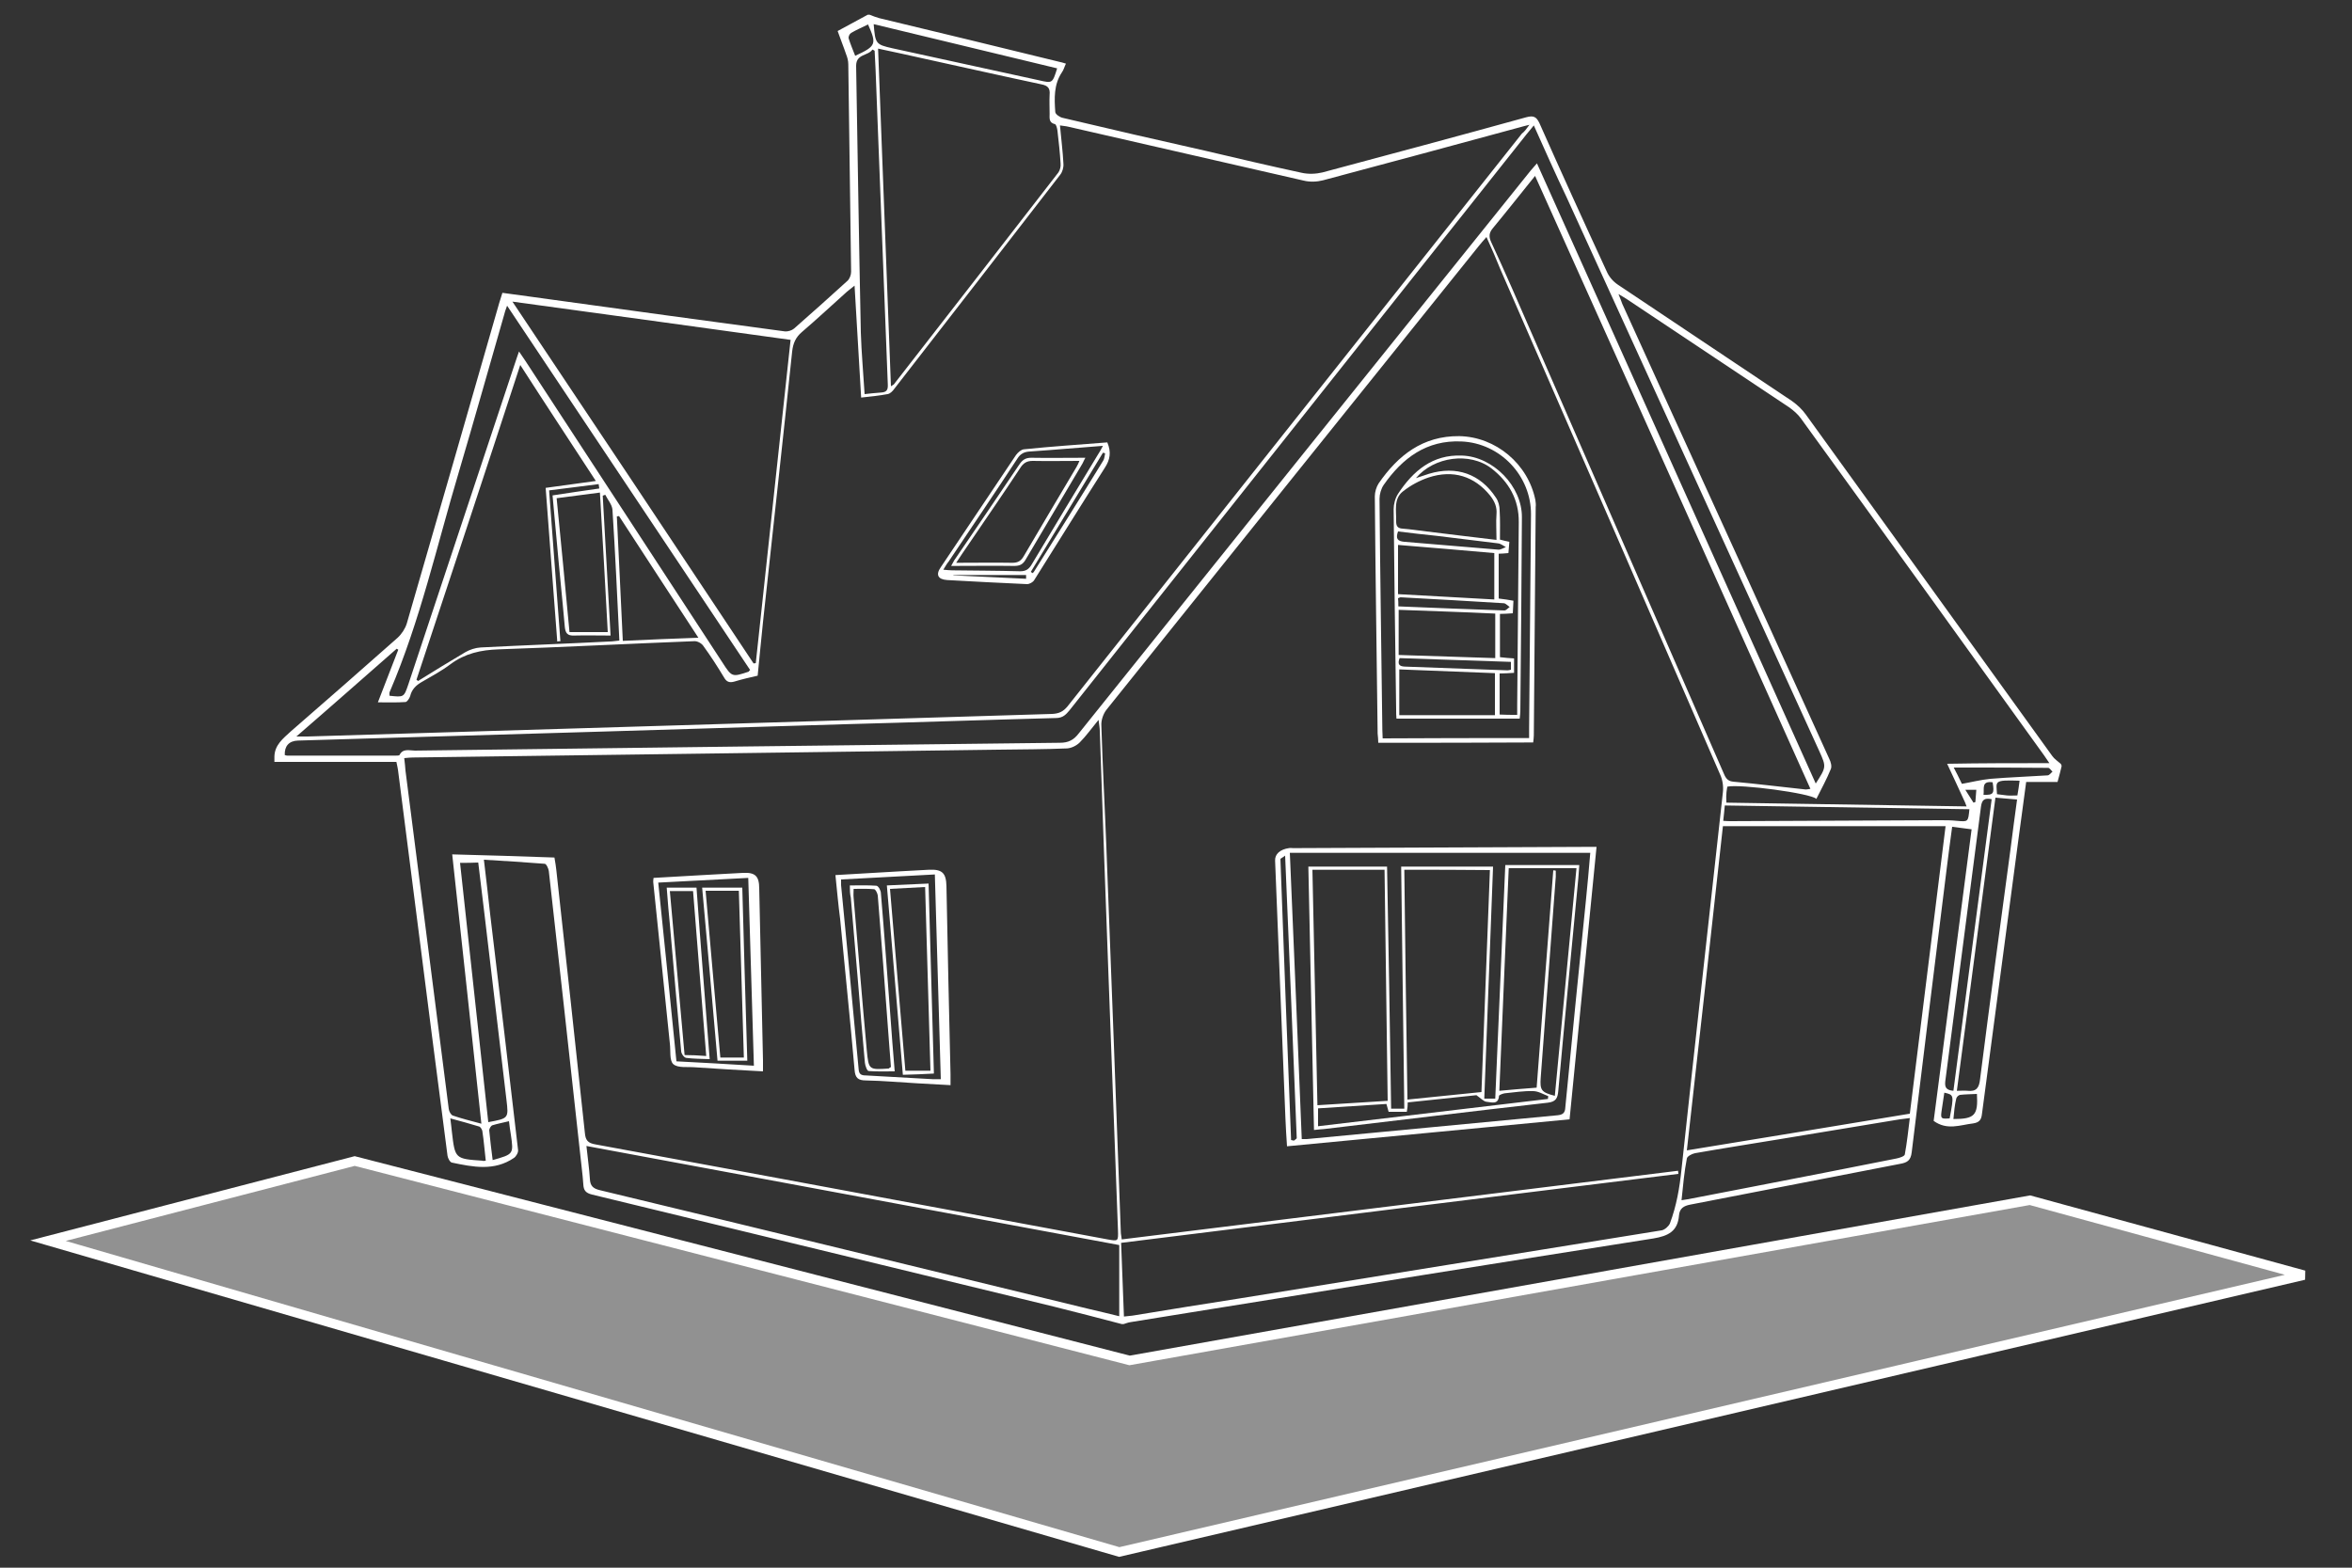
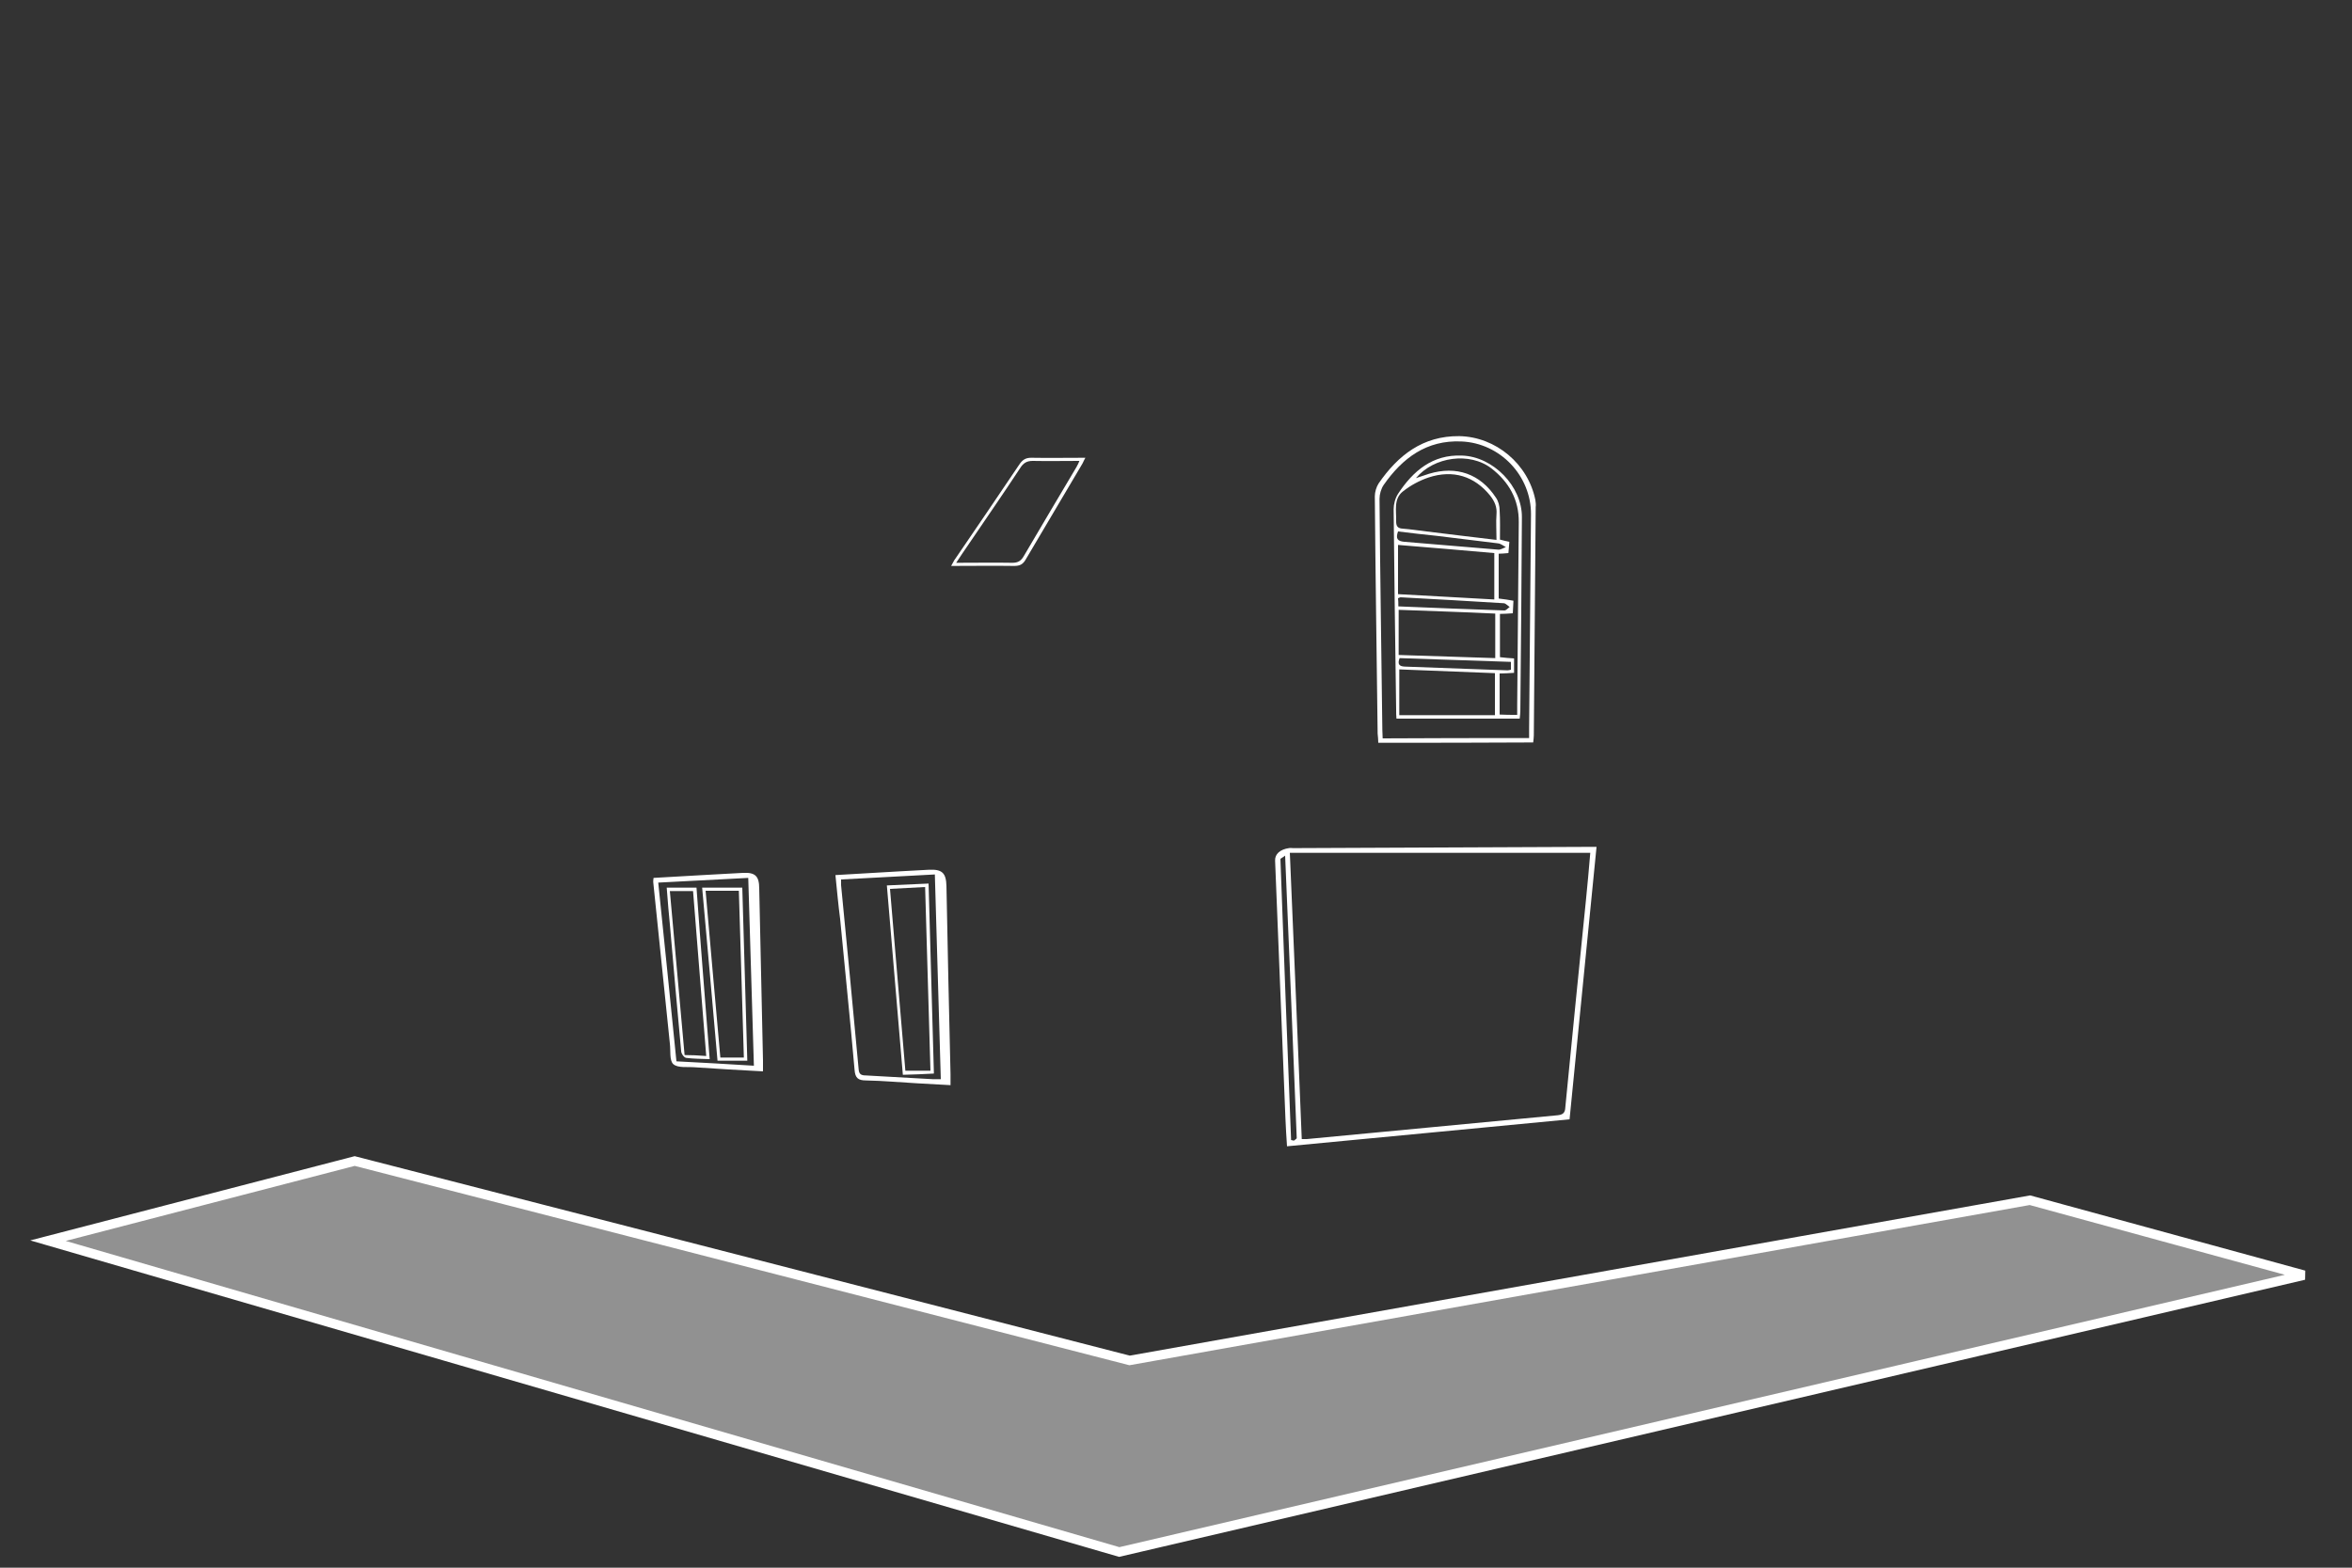
<svg xmlns="http://www.w3.org/2000/svg" version="1.1" id="Ebene_1" x="0px" y="0px" viewBox="0 0 750 500" style="enable-background:new 0 0 750 500;" xml:space="preserve">
  <rect x="0" y="0" width="750" height="500" fill="#333333" stroke="none" />
  <style type="text/css">
	.st0{fill:#FFFFFF;}
	.st1{fill:#919191;stroke:#FFFFFF;stroke-width:3;}
</style>
  <g>
    <g>
-       <path class="st0" d="M657.4,244.4c-0.4,1.6-0.8,3.3-1.3,5c-3.2,0-6.5,0-10,0c-0.9,6.5-1.7,12.9-2.6,19.3    c-3.8,28.9-7.7,57.7-11.5,86.6c-0.2,1.9-0.9,2.7-2.8,3c-4.2,0.5-8.3,2.3-12.6-0.8c4-30.8,8-61.7,12.1-93c-2.1-0.3-4-0.5-6.2-0.8    c-0.6,4.5-1.2,8.8-1.7,13c-3.8,30.3-7.5,60.6-11.2,90.8c-0.3,2.6-1.4,3.3-3.7,3.7c-22.3,4.3-44.6,8.7-66.9,13    c-2.1,0.4-3.4,1.2-3.6,3.4c-0.4,5.1-3.4,6.6-8.2,7.4c-49,7.7-98,15.6-147,23.5c-6.6,1.1-13.2,2.1-19.8,3.2    c-0.7,0.1-1.4,0.4-2.1,0.6c-0.2,0-0.4,0-0.6,0c-7.3-1.9-14.5-3.8-21.8-5.6c-49-11.9-98-23.8-147.1-35.7c-2-0.5-2.7-1.3-2.8-3.3    c-0.2-3.2-0.7-6.5-1-9.7c-3.3-30.1-6.6-60.1-10-90.2c-0.1-0.8-0.8-2.3-1.3-2.3c-6.3-0.5-12.7-0.9-19.4-1.3c0.7,6,1.4,11.7,2,17.4    c3,25,6,50.1,8.9,75.2c0.1,0.8-0.6,2-1.3,2.5c-6.3,4.3-13.1,2.9-19.8,1.5c-0.6-0.1-1.3-1.4-1.4-2.2c-1.7-12.9-3.3-25.8-5-38.6    c-3.6-28.2-7.2-56.3-10.8-84.5c-0.1-0.7-0.3-1.5-0.5-2.5c-13,0-25.9,0-38.9,0c0-0.6,0-1.1,0-1.7c0.1-3.7,2.7-5.7,5.2-8    c11.4-9.9,22.8-19.9,34.1-29.9c1.3-1.2,2.4-2.9,2.9-4.5c9.9-34.1,19.7-68.2,29.5-102.3c0.3-1,0.6-1.9,1-3.2    c5.7,0.8,11.2,1.5,16.8,2.3c24.4,3.4,48.9,6.7,73.3,10c0.9,0.1,2.2-0.3,2.9-0.9c5.7-5,11.4-10.1,17-15.2c0.7-0.6,1.2-1.9,1.2-2.9    c-0.3-22.1-0.6-44.1-0.9-66.2c0-1.1-0.3-2.2-0.7-3.2c-0.8-2.4-1.8-4.8-2.7-7.4c3.3-1.8,6.5-3.5,9.6-5.2c0.2,0,0.4,0,0.6,0    c1,0.4,2,0.8,3.1,1.1c19.1,4.6,38.2,9.2,57.3,13.9c0.6,0.1,1.2,0.3,2.2,0.6c-0.5,1-0.7,2-1.3,2.8c-2.6,3.9-2.4,8.3-2.1,12.6    c0,0.7,1.4,1.7,2.4,1.9c15.2,3.6,30.3,7.1,45.5,10.5c10.2,2.4,20.4,4.8,30.6,7c2.2,0.5,4.6,0.4,6.7-0.1    c21.7-5.8,43.3-11.6,65-17.6c2.3-0.6,3.2-0.2,4.2,1.9c7,15.8,14.2,31.6,21.5,47.4c0.7,1.6,2,3.1,3.5,4.1    c18.5,12.4,37,24.7,55.5,37.1c1.7,1.2,3.3,2.7,4.5,4.4c26.2,36.2,52.3,72.5,78.5,108.8c0.7,1,1.8,1.7,2.7,2.5    C657.4,244,657.4,244.2,657.4,244.4z M474,75.6c-1.1,1.3-1.8,2-2.4,2.8c-39.6,49.3-79.2,98.6-118.8,148c-1,1.3-1.7,3.3-1.6,5    c0.4,13,1.1,25.9,1.6,38.9c1.6,40.9,3.1,81.8,4.6,122.6c0,0.7,0.2,1.4,0.3,2.4c59.3-7.3,118.3-14.6,177.4-21.9    c0,0.3,0.1,0.7,0.1,1c-59.1,7.3-118.3,14.6-177.7,22c0.3,8,0.6,15.7,0.9,23.5c1.4-0.2,2.4-0.2,3.4-0.4c11-1.8,22-3.6,33-5.3    c45-7.3,90.1-14.5,135.1-21.8c1-0.2,2.2-1.3,2.6-2.2c2.1-5.6,3.1-11.4,3.7-17.3c4.3-40.1,8.8-80.2,13.2-120.3    c0.2-1.8-0.1-3.9-0.9-5.6c-23.3-53.8-46.7-107.5-70.1-161.2C477.1,82.6,475.7,79.3,474,75.6z M487.7,39.8    c-1.5,0.4-2.1,0.5-2.7,0.7c-21,5.7-42,11.4-63.1,17c-1.9,0.5-4.2,0.6-6.2,0.1c-25-5.7-50.1-11.5-75.1-17.2    c-0.8-0.2-1.5-0.2-2.6-0.4c0.4,4.3,0.9,8.3,1.1,12.2c0.1,1.2-0.3,2.6-1,3.5c-17.6,22.8-35.3,45.6-53,68.4    c-0.5,0.7-1.3,1.5-2.1,1.6c-2.7,0.5-5.5,0.8-8.4,1.1c-0.7-11.9-1.4-23.5-2.1-35.7c-1.1,0.9-1.8,1.4-2.5,2    c-4.8,4.3-9.4,8.6-14.3,12.8c-2,1.7-2.8,3.6-3.1,6.2c-3,28.8-6.2,57.5-9.3,86.3c-0.6,5.6-1.1,11.2-1.7,17.1    c-2.2,0.5-4.9,1.1-7.5,1.9c-1.5,0.4-2.4,0.1-3.2-1.3c-2.1-3.5-4.3-6.9-6.7-10.2c-0.6-0.8-1.9-1.5-2.9-1.4    c-20.8,0.8-41.5,1.9-62.3,2.6c-5.7,0.2-10.7,1.3-15.3,4.7c-2.9,2.2-6.1,3.9-9.2,5.7c-1.9,1.1-3.2,2.4-3.7,4.5    c-0.2,0.7-1,1.9-1.5,1.9c-2.8,0.2-5.6,0.1-8.8,0.1c2.3-5.9,4.4-11.4,6.5-16.8c-0.2-0.1-0.4-0.2-0.5-0.3c-10.5,9.2-20.9,18.4-32,28    c1.7,0,2.6,0,3.5,0c39.8-1.2,79.6-2.4,119.3-3.6c39.4-1.2,78.8-2.4,118.2-3.6c2.1-0.1,3.5-0.7,4.9-2.4    c48.3-60.9,96.6-121.8,144.9-182.7C486.1,42,486.7,41.2,487.7,39.8z M176.8,273.5c0.3,1.8,0.5,2.9,0.6,4    c3.1,27.9,6.1,55.9,9.1,83.8c0.2,2.3,0.9,3.3,3.4,3.7c54.4,10,108.8,20.2,163.3,30.3c3.4,0.6,3.4,0.6,3.3-2.9    c-1-26.9-2-53.8-3-80.6c-1-26.2-1.9-52.5-2.8-78.7c0-0.9-0.2-1.9-0.4-3.5c-2.3,2.8-4,5.2-6,7.2c-1,1-2.6,1.8-4,1.9    c-7.2,0.3-14.5,0.3-21.7,0.4c-62.3,0.8-124.7,1.7-187,2.5c-0.8,0-1.6,0.1-2.7,0.2c0.2,1.5,0.3,2.8,0.4,4    c1.4,10.9,2.8,21.9,4.2,32.8c3.2,25,6.4,50,9.6,75.1c0.1,0.8,0.7,1.9,1.3,2.1c2.9,1,5.8,1.7,9.1,2.6c-3.1-28.6-6.1-56.9-9.3-85.9    C155.5,272.8,166.1,273.1,176.8,273.5z M653.5,243.4c-0.7-1-1.2-1.8-1.7-2.5c-25.8-35.8-51.6-71.7-77.5-107.4    c-1-1.4-2.4-2.6-3.8-3.6c-17.2-11.5-34.4-22.9-51.6-34.4c-0.7-0.5-1.5-0.9-2.8-1.7c0.6,1.4,0.9,2.3,1.2,3.1    c4.8,10.6,9.7,21.3,14.5,31.9c17.2,37.7,34.4,75.4,51.5,113.2c0.5,1,0.9,2.4,0.5,3.3c-1.3,3.2-3,6.3-4.6,9.5    c-1.8-1.8-24.4-4.8-28.4-3.9c-0.1,0.8-0.3,1.6-0.3,2.4c-0.1,0.8,0,1.6,0,2.7c25.6,0.4,51,0.8,76.6,1.2c-0.3-0.8-0.4-1-0.5-1.3    c-1.9-4.1-3.7-8.1-5.7-12.3C631.9,243.4,642.5,243.4,653.5,243.4z M549.4,263.5c-3.8,34.6-7.6,68.9-11.5,103.4    c24-3.9,47.5-7.8,71.1-11.7c3.8-30.7,7.6-61.2,11.4-91.7C596.6,263.5,573.2,263.5,549.4,263.5z M240.3,211.6    c0.2,0,0.4-0.1,0.7-0.1c3.7-34.2,7.4-68.5,11.1-103.1c-29.5-4.1-58.7-8.1-88.7-12.2C189.4,135.1,214.9,173.3,240.3,211.6z     M489.5,56.1c-4.7,5.8-9,11.3-13.4,16.6c-1.3,1.5-1.4,2.8-0.6,4.5c2.2,4.8,4.4,9.6,6.5,14.4c11.9,27.3,23.8,54.6,35.7,81.8    c10.6,24.3,21.2,48.6,31.8,72.9c0.6,1.4,1.1,2.8,3.1,3c7.8,0.7,15.5,1.7,23.2,2.5c0.4,0,0.8-0.1,1.5-0.2    C548.1,186.6,519,121.6,489.5,56.1z M489.1,40c-1,1.2-1.6,2-2.3,2.8c-48.6,61.3-97.2,122.5-145.8,183.8c-1.1,1.3-2,2.3-4,2.4    c-22.7,0.6-45.4,1.4-68.2,2c-51.3,1.6-102.6,3.1-153.8,4.6c-6.7,0.2-13.4,0.4-20,0.6c-2.9,0.1-4.3,1.8-4.2,4.6    c0.3,0.1,0.5,0.2,0.8,0.2c11.5,0,23,0,34.5,0c0.5,0,1.2,0,1.3-0.2c1.1-2.2,3.2-1.4,4.9-1.4c68.6-0.9,137.1-1.7,205.7-2.5    c2.7,0,4.4-0.9,6-3c48-59.9,96.1-119.7,144.1-179.5c0.6-0.7,1.2-1.4,2-2.3c29.7,66.1,59.2,131.8,88.9,197.8    c3.4-5.3,3.4-5.3,1.1-10.4c-26.9-58.9-53.7-117.8-80.6-176.7C496,55.5,492.7,48,489.1,40z M284.1,123.2c0.7-0.5,0.9-0.5,1-0.7    c17.5-22.5,35-45,52.4-67.5c0.5-0.7,0.8-1.9,0.7-2.8c-0.2-3.5-0.6-7-1-10.5c-0.1-0.8-0.4-2-0.8-2.1c-2-0.5-1.7-1.9-1.7-3.3    c0-2-0.1-4.1,0-6.1c0.2-2.1-0.6-2.9-2.6-3.3c-12.3-2.6-24.6-5.4-37-8.1c-4.9-1.1-9.9-2.2-15.1-3.3    C281.4,51.5,282.7,87.2,284.1,123.2z M356.9,397.1C300,386.5,243.6,376,187,365.5c0.4,3.9,0.9,7.2,1.1,10.5    c0.1,2.3,1.1,3.1,3.2,3.6c51.9,12.5,103.8,25.2,155.6,37.8c3.4,0.8,6.8,1.6,10,2.4C356.9,412,356.9,404.6,356.9,397.1z     M132.8,216.8c0.2,0.1,0.4,0.3,0.5,0.4c5-3.1,10-6.2,15.1-9.2c1.4-0.8,3.2-1.4,4.9-1.5c13.7-0.7,27.4-1.2,41.1-1.9    c1,0,1.9-0.2,3.1-0.3c-0.7-14.1-1.3-27.9-2.2-41.7c-0.1-1.6-1.5-3.2-2.3-4.8c-0.3,0.1-0.5,0.2-0.8,0.3c0.8,14.8,1.7,29.6,2.5,44.6    c-4.2,0-7.9-0.1-11.6,0c-2.2,0.1-2.8-0.8-3-2.8c-0.8-9.2-1.8-18.5-2.6-27.7c-0.4-4.7-0.9-9.4-1.3-14.2c5.2-0.8,10-1.5,14.9-2.2    c-0.1-0.5-0.1-0.9-0.2-1.4c-5.2,0.7-10.4,1.3-15.8,2c1.2,16.3,2.4,32.2,3.6,48.1c-0.3,0-0.7,0-1,0.1c-1.2-16.2-2.5-32.5-3.7-49    c5.3-0.7,10.4-1.4,16-2.2c-8.1-12.4-16-24.4-24.1-37C154.8,150.4,143.8,183.6,132.8,216.8z M239.2,213.7    c-25.8-38.7-51.5-77.2-77.5-116.2c-0.5,1.4-0.8,2.2-1,3.1c-4.8,16.7-9.5,33.4-14.4,50c-7,23.4-12.3,47.4-22,70    c-0.2,0.4-0.1,0.8-0.1,1.3c4.6,0.5,4.6,0.5,6-3.6c11.4-34.2,22.7-68.5,34.1-102.7c0.3-1,0.7-2,1.2-3.5c0.9,1.3,1.5,2.2,2.1,3.1    c20.9,32,41.8,64,62.7,96c3.1,4.8,3.1,4.8,8.5,3C238.8,214.1,238.8,214,239.2,213.7z M536.2,382.8c1.5-0.2,2.5-0.4,3.5-0.6    c6.2-1.2,12.4-2.4,18.6-3.6c15.5-3,30.9-6,46.4-9.1c1-0.2,2.6-0.7,2.7-1.3c0.7-3.8,1.1-7.6,1.6-11.6c-1.4,0.2-2.3,0.3-3.2,0.4    c-12.7,2.1-25.4,4.2-38.1,6.3c-9.1,1.5-18.1,2.9-27.2,4.5c-1,0.2-2.5,1-2.6,1.7C537.1,373.6,536.7,377.9,536.2,382.8z     M275.7,125.7c1.9-0.2,3.5-0.4,5.2-0.5c1.8-0.1,2.3-0.8,2.2-2.6c-1.3-33.4-2.6-66.9-3.9-100.4c-0.1-2-0.2-4-0.3-6    c-0.2-0.1-0.4-0.3-0.7-0.4c-1.4,2.1-5.2,1.3-5.2,5.2c0.5,28.4,0.9,56.7,1.5,85.1C274.7,112.6,275.3,119,275.7,125.7z M624,347.9    c1.4,0,2.4-0.1,3.4,0c2.8,0.3,3.7-0.9,4-3.7c3.1-24.4,6.4-48.9,9.7-73.3c0.7-5.2,1.3-10.4,2.1-15.9c-2.5-0.2-4.6-0.4-6.9-0.6    C632.2,285.7,628.1,316.7,624,347.9z M191.3,157.1c-4.8,0.6-9.2,1.2-13.8,1.8c1.4,14.4,2.8,28.5,4.1,42.7c4.2,0,8,0,12.2,0    C193,186.9,192.2,172.2,191.3,157.1z M146.7,275.2c3,27.7,6,55.2,9,82.7c6.5-1.2,6.5-1.2,5.8-7.1c-2.3-19.4-4.6-38.9-6.9-58.3    c-0.7-5.8-1.4-11.5-2.1-17.4C150.6,275.2,148.9,275.2,146.7,275.2z M197.4,164.6c-0.2,0-0.5,0.1-0.7,0.1    c0.6,13.1,1.3,26.3,1.9,39.7c8.1-0.4,15.8-0.7,24.1-1C214.1,190.2,205.7,177.4,197.4,164.6z M337.1,21.8    c-19.5-4.7-38.9-9.4-58.5-14.1c0.5,6.3,0.7,6.5,6,7.7c15.6,3.4,31.1,6.8,46.7,10.2C335.6,26.6,335.6,26.6,337.1,21.8z M628,258.1    c-26-0.4-51.9-0.8-78-1.2c-0.2,1.9-0.3,3.3-0.5,4.9c1.1,0.1,1.8,0.1,2.5,0.1c22.2-0.1,44.5-0.2,66.7-0.3c1.8,0,3.5,0,5.3,0.2    C627.6,262.1,627.6,262.2,628,258.1z M622.9,347.9c4.1-31.1,8.1-62,12.2-93c-2.3-0.5-3.1,0.2-3.4,2.3    c-3.8,29.2-7.6,58.5-11.4,87.7C620.1,346.8,620.6,347.7,622.9,347.9z M154.9,370.2c-0.4-3.3-0.6-6.4-1.1-9.5    c-0.1-0.5-0.6-1.3-1-1.4c-2.9-0.9-5.9-1.7-9.2-2.6c0.2,1.8,0.4,3.1,0.5,4.3c1,8.6,1,8.6,9.8,9.2    C154,370.3,154.2,370.3,154.9,370.2z M623,244.8c0.8,1.5,1.6,3.1,2.6,5.2c2.9-0.5,6-1.3,9.1-1.6c6-0.5,12.1-0.7,18.2-1.1    c0.6,0,1.1-0.8,1.6-1.2c-0.5-0.4-0.9-1.2-1.4-1.2C643.1,244.8,633.1,244.8,623,244.8z M162.3,357.6c-2,0.5-3.7,0.8-5.3,1.3    c-0.5,0.2-1,1.1-1,1.6c0.3,3.2,0.7,6.3,1.1,9.5c6.7-1.9,6.7-1.9,5.8-8.1C162.7,360.6,162.5,359.4,162.3,357.6z M276.8,7.8    c-1.8,0.9-3.7,1.7-5.4,2.7c-0.5,0.3-0.9,1.2-0.8,1.7c0.6,1.9,1.4,3.8,2.1,5.6C279.4,14.7,279.6,14.1,276.8,7.8z M622.9,356.9    c6.8,0,7.9-1.2,7.5-8c-1.8,0.1-3.6,0.1-5.4,0.3c-0.5,0.1-1.1,0.7-1.2,1.2C623.3,352.5,623.1,354.7,622.9,356.9z M644,249    c-8.5-0.3-7.4,0.2-7.2,4.3c1,0.1,2.1,0.3,3.2,0.4c1.1,0.1,2.1,0,3.3,0C643.6,252.1,643.8,250.6,644,249z M620,348.5    c-0.3,2-0.6,4-0.9,6c-0.3,2.3-0.1,2.4,2.6,2.2C623.1,349.2,623.1,349.2,620,348.5z M632.5,253.5c3.2,0.1,3.5-0.4,2.9-4    C631.7,249,632.8,251.6,632.5,253.5z M629.3,256c0.2-0.1,0.4-0.1,0.6-0.2c0.1-1.3,0.2-2.6,0.3-3.9c-1.2,0-2.2,0-3.5,0    C627.7,253.5,628.5,254.7,629.3,256z" />
      <path class="st0" d="M509.1,270.1c-2.9,29.1-5.7,57.8-8.6,86.9c-30,2.9-59.9,5.7-90.1,8.6c-0.2-3.1-0.4-6-0.5-8.8    c-1.1-27.4-2.2-54.8-3.3-82.3c-0.1-2.1,1.6-3.6,4.4-4c0.5-0.1,0.9,0,1.4,0c31.2-0.1,62.5-0.3,93.7-0.4    C506.9,270.1,507.7,270.1,509.1,270.1z M411.3,272c1.3,30.7,2.6,61,3.8,91.3c0.9,0,1.3,0,1.6,0c26.7-2.5,53.4-5.1,80-7.6    c2.3-0.2,2.4-1.4,2.5-3.1c2.1-21.8,4.3-43.6,6.5-65.3c0.5-5.1,1-10.3,1.4-15.3C475.1,272,443.4,272,411.3,272z M411.7,363.6    c0.3,0.1,0.6,0.1,0.9,0.2c0.3-0.3,0.9-0.6,0.9-0.8c-1.2-29.9-2.4-59.7-3.7-90.1c-0.9,0.7-1.5,0.9-1.5,1.1    C409.4,303.8,410.5,333.7,411.7,363.6z" />
      <path class="st0" d="M439.5,236.9c0-0.9-0.1-1.9-0.2-2.9c-0.3-25.2-0.7-50.4-0.9-75.7c0-1.4,0.5-3,1.2-4.1    c6.2-9,14.1-15.2,25.7-15.1c11.7,0.2,22,8.9,24.3,20.4c0.1,0.7,0.2,1.5,0.1,2.2c-0.2,24.3-0.4,48.6-0.6,72.9    c0,0.6-0.1,1.3-0.2,2.2C472.5,236.9,456.2,236.9,439.5,236.9z M487.6,235.4c0-1.3,0-2.2,0-3.2c0.2-22.7,0.4-45.4,0.6-68.1    c0.1-12.3-9.8-22.8-22.2-23.3c-11.1-0.5-18.8,5.3-24.8,13.9c-0.8,1.2-1.3,2.9-1.3,4.4c0.2,24.6,0.6,49.1,0.9,73.7    c0,0.9,0.1,1.8,0.1,2.7C456.6,235.4,471.9,235.4,487.6,235.4z" />
-       <path class="st0" d="M353.1,141.1c1.3,3.1,0.9,5.5-0.8,8.1c-7.6,11.9-15,23.9-22.5,35.8c-0.4,0.7-1.5,1.3-2.3,1.3    c-8.5-0.4-17-0.8-25.5-1.3c-2.9-0.2-3.7-1.7-2-4.1c8-11.9,16-23.9,24-35.8c0.6-0.8,1.6-1.7,2.5-1.8    C335.3,142.4,344.2,141.8,353.1,141.1z M300.8,181.7c1.2,0.1,2,0.2,2.8,0.2c7.2,0.1,14.4,0.1,21.7,0.3c1.9,0,2.8-0.7,3.7-2.2    c7-11.7,14-23.3,21.1-35c0.5-0.7,0.9-1.5,1.6-2.8c-8.2,0.6-15.7,1.3-23.3,1.8c-1.8,0.1-3,0.7-4,2.3c-7.2,11-14.6,21.9-21.9,32.8    C301.9,179.8,301.5,180.6,300.8,181.7z M328.7,182.4c0.2,0.1,0.3,0.2,0.5,0.4c0.1-0.1,0.3-0.2,0.4-0.3    c7.4-11.8,14.9-23.7,22.2-35.6c0.4-0.6,0.4-1.5,0.6-2.3c-0.2-0.1-0.5-0.2-0.7-0.2C344.1,157,336.4,169.7,328.7,182.4z     M327.2,184.6c0-0.4,0-0.8,0-1.2c-7.7,0-15.5,0-23.2,0c0,0,0,0.1,0,0.1C311.8,183.9,319.5,184.2,327.2,184.6z" />
      <path class="st0" d="M266.4,279.1c7.1-0.4,13.9-0.8,20.6-1.2c3.1-0.2,6.1-0.3,9.2-0.5c4.2-0.2,5.5,1,5.6,5.2c0.4,20,0.8,40,1.3,60    c0,1.1,0,2.2,0,3.5c-3.7-0.2-7.3-0.4-10.8-0.6c-5.4-0.3-10.7-0.8-16.1-0.9c-2.6,0-3.5-0.8-3.7-3.4c-1.4-16.1-3.1-32.1-4.6-48.1    C267.3,288.5,266.9,284,266.4,279.1z M268.2,280.5c0,0.9,0,1.3,0,1.8c1.9,19.6,3.8,39.1,5.6,58.7c0.1,1.6,0.8,2,2.3,2    c7.1,0.4,14.2,0.8,21.4,1.2c0.8,0,1.6,0,2.5,0c-0.6-21.9-1.3-43.5-1.9-65.3C288.1,279.4,278.3,280,268.2,280.5z" />
      <path class="st0" d="M208.4,280c5.3-0.3,10.5-0.6,15.7-0.9c4.3-0.2,8.5-0.5,12.8-0.7c3.9-0.2,5.2,1,5.2,5    c0.4,18.3,0.8,36.5,1.2,54.8c0,1.1,0,2.2,0,3.5c-7.4-0.4-14.6-0.8-21.7-1.3c-2.4-0.2-5.4,0.3-6.9-1c-1.3-1.2-0.8-4.3-1.1-6.6    c-1.8-17.2-3.5-34.3-5.3-51.5C208.3,281,208.3,280.7,208.4,280z M240.4,339.9c-0.6-20.1-1.2-39.9-1.8-59.9    c-9.7,0.5-19.1,1-28.7,1.5c2,19.3,3.9,38.1,5.8,57C224,338.9,232,339.4,240.4,339.9z" />
-       <path class="st0" d="M443.6,353.6c1.5,0,2.6,0,4.2,0c-0.3-25.7-0.7-51.3-1-77.2c9.8,0,19.4,0,29.3,0c-0.9,24.6-1.9,49.2-2.8,74    c1.2,0,2.2,0,3.5,0c1.1-24.8,2.1-49.6,3.2-74.5c7.9,0,15.6,0,23.6,0c-0.2,2.9-0.4,5.6-0.7,8.3c-2,21.2-4.1,42.5-6,63.7    c-0.2,2.3-0.7,3.5-3.4,3.8c-23.8,2.7-47.5,5.6-71.3,8.4c-0.9,0.1-1.8,0.1-3.2,0.3c-0.6-28-1.2-55.9-1.8-84c8.4,0,16.6,0,25.1,0    C442.8,302.1,443.2,327.8,443.6,353.6z M447.8,277.4c0.3,24.5,0.6,48.7,1,73.3c8-0.8,15.7-1.6,23.6-2.4    c0.9-23.7,1.8-47.2,2.7-70.8C465.9,277.4,457.1,277.4,447.8,277.4z M442.5,351.1c-0.3-24.7-0.7-49.1-1-73.7c-7.8,0-15.2,0-23,0    c0.5,25.1,1.1,50,1.6,75.1C427.7,352,434.9,351.6,442.5,351.1z M502.7,276.9c-7.3,0-14.3,0-21.6,0c-1,23.6-2,47.2-3,71    c4.2-0.4,8-0.7,11.9-1c1.8-23.3,3.5-46.3,5.3-69.3c0.3,0,0.6,0,0.8,0.1c0,0.6,0,1.3,0,1.9c-1.6,21.4-3.2,42.7-4.8,64.1    c-0.3,4,0.2,4.7,4.5,5.8C498.1,325.2,500.4,301.2,502.7,276.9z M448.6,354.6c-2,0-3.8,0-5.8,0c-0.2-0.8-0.4-1.5-0.7-2.5    c-7.4,0.5-14.6,0.9-21.8,1.4c0,2,0,3.7,0,5.7c24.6-2.9,49-5.8,73.3-8.7c0-0.3,0.1-0.6,0.1-0.9c-1.6-0.6-3.2-1.6-4.8-1.6    c-3-0.1-6.1,0.4-9.1,0.7c-0.6,0.1-1.7,0.5-1.8,0.8c-0.2,3-2.5,2-4,1.9c-0.9-0.1-1.8-1.1-3.2-2.1c-6.8,0.7-14.3,1.5-21.9,2.3    C448.9,352.7,448.8,353.5,448.6,354.6z" />
      <path class="st0" d="M445.3,229.2c-0.1-1-0.1-1.9-0.1-2.8c-0.3-21.3-0.6-42.7-0.8-64c0-1.6,0.5-3.5,1.4-4.9    c4.8-7.3,11-12.6,20.4-12.2c9.9,0.3,19.2,9.8,19.1,19.7c-0.1,20.6-0.3,41.2-0.5,61.8c0,0.7-0.1,1.4-0.2,2.4    C471.6,229.2,458.6,229.2,445.3,229.2z M477.2,172.2c0-3.1-0.2-5.6,0-8.2c0.2-2.3-0.6-4.1-2-5.9c-5-6.2-11.8-8.4-19.7-5.8    c-2.9,1-5.7,2.5-8.1,4.4c-3.1,2.4-2.1,6.2-2.2,9.6c0,1.5,0.5,2.2,2,2.3c2.6,0.2,5.2,0.6,7.7,0.9    C462.3,170.4,469.5,171.3,477.2,172.2z M483.8,228c0-1.2,0-2.1,0-3c0.2-19.5,0.3-38.9,0.5-58.4c0.1-7.3-3.2-12.9-8.7-17.2    c-6.9-5.3-18.3-3.8-24.1,3.1c1.6-0.5,2.9-1,4.2-1.4c8.7-2.6,16.3,0,21.3,7.6c0.8,1.1,1.2,2.7,1.2,4.1c0.2,3.1,0.1,6.2,0.1,9.3    c1.1,0.3,2,0.5,3,0.7c-0.1,1.3-0.2,2.4-0.3,3.6c-1.2,0.1-2.2,0.2-3.1,0.2c0,4.9,0,9.6,0,14.3c1.7,0.2,3.1,0.4,4.7,0.7    c-0.1,1.5-0.1,2.7-0.2,4c-1.5,0.1-2.8,0.2-4.1,0.2c0,4.7,0,9.2,0,13.8c1.6,0.2,3,0.3,4.5,0.4c0,1.6,0,3,0,4.6    c-1.7,0.1-3.2,0.2-4.6,0.2c0,4.5,0,8.7,0,13.1C480,228,481.7,228,483.8,228z M476.5,176.4c-10.4-0.9-20.6-1.8-30.7-2.6    c0,5.4,0,10.5,0,15.7c10.4,0.6,20.6,1.1,30.7,1.7C476.5,186,476.5,181.3,476.5,176.4z M446,194.5c0,4.9,0,9.5,0,14.4    c10.4,0.3,20.6,0.7,30.8,1c0-5,0-9.5,0-14.2C466.6,195.2,456.4,194.9,446,194.5z M446.2,228.1c10.5,0,20.5,0,30.5,0    c0-4.6,0-8.9,0-13.4c-10.4-0.4-20.4-0.8-30.5-1.2C446.2,218.7,446.2,223.4,446.2,228.1z M481.8,211.1c-12.1-0.4-23.8-0.8-35.5-1.2    c-0.7,1.9-0.2,2.6,1.6,2.7c10.9,0.4,21.8,0.8,32.8,1.2c0.3,0,0.7-0.1,1.1-0.2C481.8,212.8,481.8,212.1,481.8,211.1z M445.9,193.4    c11.5,0.5,22.7,0.9,33.8,1.3c0.6,0,1.1-0.7,1.7-1.1c-0.6-0.4-1.2-1.1-1.8-1.2c-11-0.7-22-1.3-33-1.9c-0.2,0-0.5,0.2-0.8,0.3    C445.9,191.6,445.9,192.3,445.9,193.4z M445.8,169.5c-0.8,2.3-0.2,3.1,2,3.3c10,0.8,19.9,1.7,29.9,2.5c0.8,0.1,1.6-0.5,2.5-0.8    c-0.8-0.4-1.6-1.1-2.5-1.2c-6.5-0.8-13.1-1.6-19.6-2.4C454,170.5,449.9,170,445.8,169.5z" />
      <path class="st0" d="M346.1,146c-0.3,0.5-0.6,1.2-0.9,1.8c-6,10.2-12.1,20.4-18.1,30.6c-0.9,1.6-1.9,2.1-3.7,2.1    c-6.6-0.1-13.1,0-20.1,0c0.6-1,0.9-1.8,1.4-2.4c6.8-10,13.6-19.9,20.3-29.9c1-1.5,2-2.2,3.8-2.2C334.4,146.1,340.1,146,346.1,146z     M304.9,179.5c6.5,0,12.2-0.1,17.9,0c1.8,0,2.8-0.6,3.7-2.2c5.6-9.5,11.2-19,16.8-28.4c0.4-0.7,0.7-1.4,0.9-1.9    c-5.1,0-10,0.1-14.9,0c-1.9,0-3,0.7-4,2.3c-5.4,8.2-11,16.3-16.5,24.4C307.6,175.4,306.5,177.1,304.9,179.5z" />
      <path class="st0" d="M297.8,342.4c-3.4,0.2-6.4,0.3-9.9,0.4c-1.7-20.1-3.4-40.1-5.1-60.4c4.5-0.2,8.7-0.4,13.3-0.6    C296.7,302.1,297.2,322.2,297.8,342.4z M296.7,341.5c-0.6-19.7-1.1-39-1.7-58.6c-3.9,0.2-7.4,0.4-11.2,0.6    c1.6,19.5,3.3,38.7,4.9,58C291.6,341.5,294,341.5,296.7,341.5z" />
-       <path class="st0" d="M271,282.4c3,0,5.8-0.1,8.5,0.1c0.6,0.1,1.4,1.5,1.4,2.4c1.1,12.9,2,25.9,3,38.8c0.4,5.9,0.9,11.8,1.4,18    c-2.9,0-5.6,0.1-8.3-0.1c-0.5,0-1.1-1.7-1.2-2.6c-0.8-8.6-1.5-17.2-2.2-25.8c-0.8-9-1.5-17.9-2.3-26.9    C271,285,271,283.8,271,282.4z M284.1,340.3c-0.3-3.4-0.5-6.9-0.8-10.4c-1.1-14.8-2.2-29.6-3.4-44.3c-0.1-0.7-0.7-2-1.2-2    c-2.2-0.2-4.4-0.1-6.5-0.1c0,1.1-0.1,1.9,0,2.8c1.4,16.2,2.7,32.5,4.2,48.7c0.6,6.3,0.7,6.2,7,5.8    C283.5,340.7,283.6,340.6,284.1,340.3z" />
-       <path class="st0" d="M238.3,338.3c-3.2,0-6.2,0-9.5,0c-1.6-18.2-3.2-36.5-4.9-55.2c4.3,0,8.3,0,12.8,0    C237.2,301.2,237.7,319.6,238.3,338.3z M237.2,337.3c-0.5-18-1.1-35.8-1.6-53.2c-3.8,0-7.1,0-10.6,0c1.6,18,3.1,35.6,4.7,53.2    C232.2,337.3,234.4,337.3,237.2,337.3z" />
+       <path class="st0" d="M238.3,338.3c-3.2,0-6.2,0-9.5,0c-1.6-18.2-3.2-36.5-4.9-55.2c4.3,0,8.3,0,12.8,0    z M237.2,337.3c-0.5-18-1.1-35.8-1.6-53.2c-3.8,0-7.1,0-10.6,0c1.6,18,3.1,35.6,4.7,53.2    C232.2,337.3,234.4,337.3,237.2,337.3z" />
      <path class="st0" d="M226.3,337.8c-2.8-0.1-5.2-0.1-7.5-0.4c-0.7-0.1-1.6-1.4-1.6-2.2c-1.2-13.1-2.4-26.2-3.5-39.3    c-0.4-4.2-0.8-8.5-1.1-12.8c3.3,0,6.3,0,9.5,0C223.4,301.4,224.9,319.5,226.3,337.8z M225.2,336.8c-1.4-17.8-2.8-35.1-4.2-52.6    c-2.5,0-4.8,0-7.4,0c1.6,17.4,3.1,34.7,4.7,52.3C220.5,336.5,222.6,336.6,225.2,336.8z" />
    </g>
    <polygon class="st1" points="360.2,433.9 647.3,382.8 734.7,406.7 356.9,495 15.3,395.7 113.1,370.3  " />
  </g>
</svg>